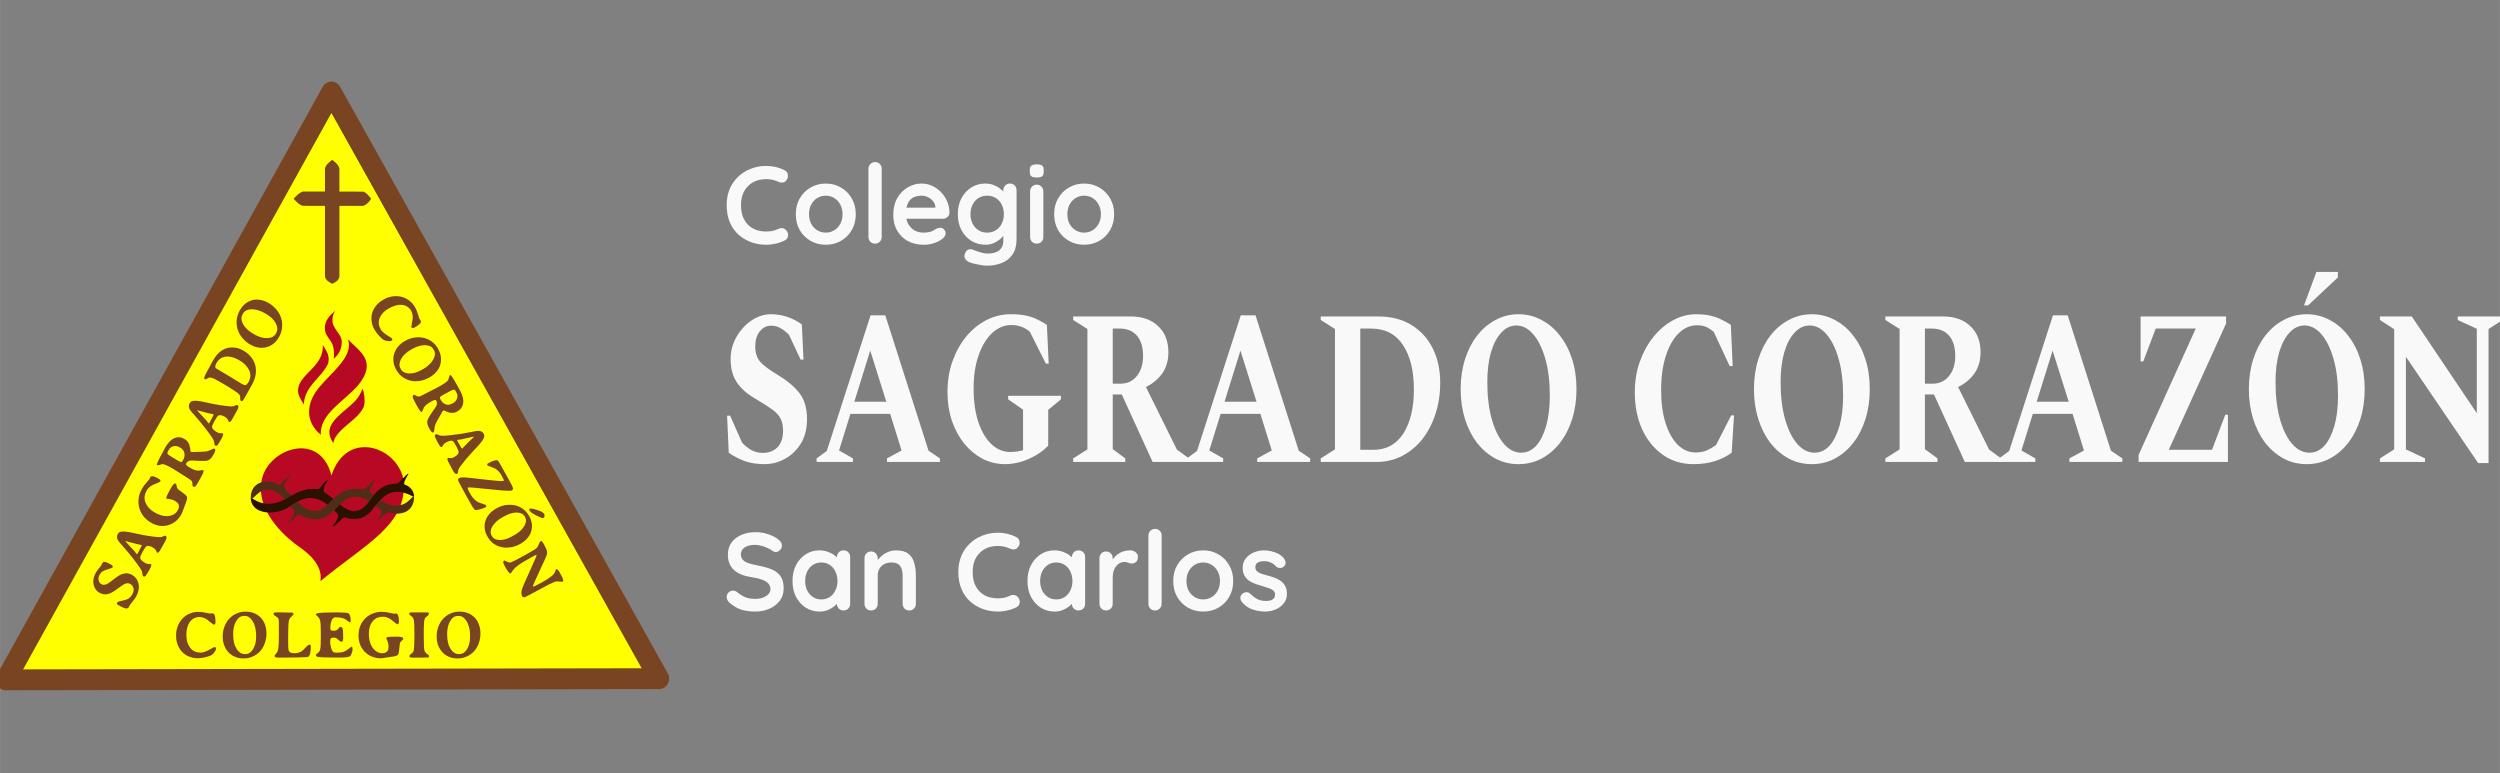
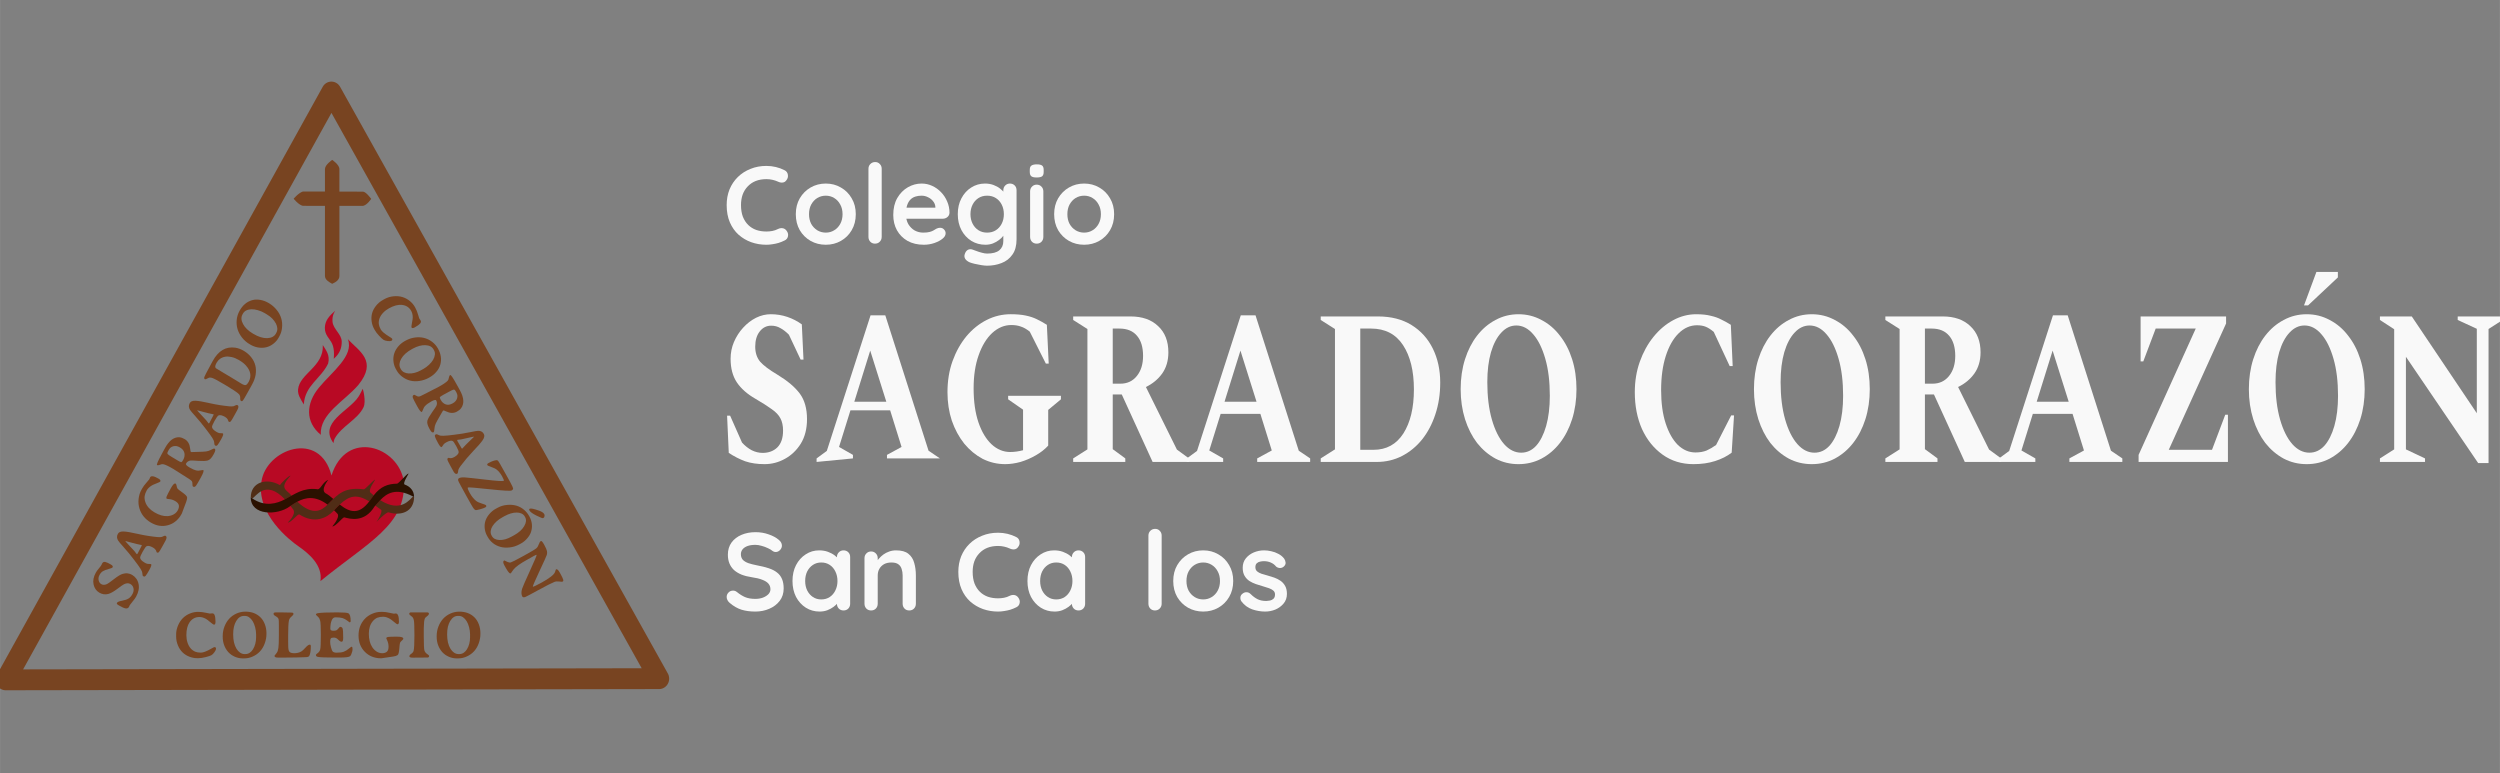
<svg xmlns="http://www.w3.org/2000/svg" xmlns:ns1="http://sodipodi.sourceforge.net/DTD/sodipodi-0.dtd" xmlns:ns2="http://www.inkscape.org/namespaces/inkscape" version="1.1" id="svg2" width="4.557in" height="1.409in" viewBox="0 0 437.485 135.272" ns1:docname="cosacor.logo.sm.svg" xml:space="preserve" ns2:version="1.2.2 (b0a8486541, 2022-12-01)">
  <rect x="0" y="0" width="437.485" height="135.272" fill="#808080" stroke="none" />
  <defs id="defs6">
    <rect x="160.741" y="32.859" width="596.151" height="94.567" id="rect877" />
    <rect x="160.741" y="32.859" width="667.282" height="98.973" id="rect7754" />
    <rect x="160.741" y="32.859" width="667.282" height="98.973" id="rect442" />
    <rect x="160.741" y="32.859" width="596.151" height="94.567" id="rect877-0" />
    <rect x="160.741" y="32.859" width="667.282" height="98.973" id="rect7754-6" />
    <rect x="160.741" y="32.859" width="667.282" height="98.973" id="rect442-2" />
  </defs>
  <ns1:namedview id="namedview4" pagecolor="#ffffff" bordercolor="#000000" borderopacity="0.25" ns2:showpageshadow="2" ns2:pageopacity="0.0" ns2:pagecheckerboard="true" ns2:deskcolor="#d1d1d1" showgrid="false" showguides="true" ns2:zoom="0.75575672" ns2:cx="47.634376" ns2:cy="55.573439" ns2:window-width="1366" ns2:window-height="696" ns2:window-x="0" ns2:window-y="40" ns2:window-maximized="1" ns2:current-layer="layer1" ns2:document-units="in">
    <ns1:guide position="128.678,127.486" orientation="-1,0" id="guide7762" ns2:locked="false" ns2:label="" ns2:color="rgb(0,134,229)" />
    <ns1:guide position="215.076,-61.346" orientation="1,0" id="guide442" ns2:locked="false" />
    <ns1:guide position="280.463,686.035" orientation="0,-1" id="guide433" ns2:locked="false" />
    <ns1:guide position="135.231,80.411" orientation="0,-1" id="guide4841" ns2:locked="false" />
    <ns1:guide position="23.401,121.707" orientation="0,-1" id="guide7471" ns2:locked="false" />
    <ns1:guide position="111.668,16.972" orientation="0,-1" id="guide7473" ns2:locked="false" />
    <ns1:guide position="178.24,93.533" orientation="0,-1" id="guide7475" ns2:locked="false" />
    <ns1:guide position="191.613,62.329" orientation="0,-1" id="guide7477" ns2:locked="false" />
    <ns1:guide position="111.229,106.923" orientation="0,-1" id="guide7479" ns2:locked="false" />
    <ns1:guide position="214.538,48.956" orientation="0,-1" id="guide7481" ns2:locked="false" />
  </ns1:namedview>
  <g ns2:groupmode="layer" id="layer1" ns2:label="logo" transform="translate(3.683,-76.191)">
    <g id="layer3" style="display:none" transform="matrix(0.205,0,0,0.205,-405.375,82.788)">
      <path id="path859-6-2" style="display:inline;fill:none;fill-opacity:1;fill-rule:evenodd;stroke:none;stroke-width:24.477;stroke-linecap:square;stroke-linejoin:round;stroke-miterlimit:4;stroke-dasharray:none;stroke-dashoffset:0;stroke-opacity:1" d="m 2689.249,625.98 -361.841,0.663 -361.841,0.663 180.368,-325.517 180.368,-325.517 181.474,324.855 z" />
      <path id="path3887-3-5" style="display:inline;fill:#f9f9f9;fill-opacity:1;stroke:none;stroke-width:5.502;stroke-linecap:butt;stroke-linejoin:miter;stroke-miterlimit:4;stroke-dasharray:none;stroke-opacity:1" d="m 2439.549,293.747 c -26.095,-0.413 -52.002,15.111 -64.442,53.931 -22.671,-87.903 -124.276,-49.654 -133.288,11.084 -0.125,0.735 -0.108,1.446 -0.213,2.178 10.306,-3.188 23.166,-1.817 35.561,5.206 0.73,-3.092 16.841,-18.114 19.401,-18.042 0.171,0.005 0.286,0.082 0.327,0.229 0.365,0.783 -15.582,14.377 -10.74,23.986 2.836,5.627 8.946,8.339 12.95,13.769 13.982,-7.82 27.965,-14.764 48.167,-12.378 6.926,2.535 9.836,-12.922 21.71,-17.617 0,0 -15.085,18.444 -5.452,25.23 4.332,2.207 9.387,5.996 15.014,10.97 -3.555,3.374 -7.322,7.246 -10.921,10.888 -23.197,-17.418 -41.878,-13.916 -57.516,-5.55 29.526,27.909 46.479,16.814 57.5,5.583 21.323,-21.767 32.699,-33.398 68.993,-29.192 2.525,0.889 19.124,-18.729 21.595,-18.353 0.906,0.138 -14.946,20.168 -8.399,25.132 2.118,1.606 4.055,3.145 5.616,4.732 0.031,0.026 0.068,0.044 0.097,0.065 13.286,-17.248 27.348,-22.04 44.566,-22.316 1.472,-0.024 6.505,-5.259 11.395,-10.282 -8.346,-34.494 -40.147,-58.749 -71.924,-59.252 z m -187.284,80.88 c -4.336,0.217 -7.963,1.712 -11.281,3.553 0.523,7.692 2.051,15.134 4.388,22.266 16.262,3.341 30.514,-1.883 40.98,-7.302 0.017,-0.009 0.031,-0.024 0.049,-0.033 -13.963,-14.59 -25.191,-18.933 -34.136,-18.484 z m 247.239,4.208 c -14.158,0.241 -23.847,7.723 -31.582,15.848 -3.175,3.325 -7.034,7.916 -10.708,11.952 -19.049,31.404 -46.9,23.84 -57.483,20.858 -3.31,-0.933 -16.575,17.752 -23.02,17.224 6.62,-7.718 13.687,-19.418 10.053,-23.789 -1.866,-2.244 -4.5,-4.731 -6.713,-6.827 -0.256,0.278 -0.476,0.499 -0.737,0.786 -13.372,14.118 -36.597,25.299 -65.244,7.089 -3.251,-2.066 -16.195,16.473 -22.25,15.243 0,0 16.332,-14.533 10.675,-24.395 -1.867,-2.658 -3.647,-4.777 -5.436,-7.106 -0.02,0.014 -0.046,0.019 -0.066,0.033 -0.378,0.262 -0.787,0.507 -1.162,0.769 -10.951,8.21 -27.994,12.504 -43.059,11.297 17.553,33.446 49.043,57.569 58.679,64.196 20.064,13.799 47.506,36.614 42.601,66.865 64.661,-52.836 120.177,-84.758 145.059,-128.622 -4.946,-0.075 -10.082,-0.759 -15.243,-2.325 -4.492,-1.363 -25.244,20.785 -23.02,18.19 1.984,-2.315 12.977,-20.809 8.383,-23.462 -3.312,-1.912 -7.016,-5.198 -10.609,-7.548 2.882,-3.224 5.899,-6.822 9.332,-10.429 16.635,10.64 29.177,11.694 38.754,9.25 2.67,-7.332 4.475,-15.105 5.452,-23.331 -4.529,-1.124 -8.829,-1.833 -12.656,-1.768 z m -76.05,9.185 c -11.667,-0.964 -21.494,4.599 -32.467,14.948 -0.016,0.015 -0.032,0.034 -0.049,0.049 19.217,15.443 36.895,19.712 56.043,-5.845 0.013,-0.012 0.024,-0.021 0.033,-0.033 -8.941,-5.614 -16.577,-8.542 -23.56,-9.119 z" />
      <g transform="translate(2140.35,-79.31)" id="g868-8-6" style="display:inline" />
      <path id="path3018-3-7" style="display:inline;fill:#f9f9f9;fill-opacity:1;stroke:none;stroke-width:4.368;stroke-linecap:butt;stroke-linejoin:miter;stroke-miterlimit:4;stroke-dasharray:none;stroke-opacity:1" d="m 2354.763,270.238 c -30.18,-24.87 -28.095,-59.931 -3.646,-89.714 24.45,-29.783 67.383,-60.656 55.258,-92.355 20.971,22.712 57.432,41.181 19.549,87.551 -26.771,31.009 -73.453,54.395 -71.161,94.518 z m 24.198,15.868 c -28.675,-39.415 29.262,-60.675 47.402,-88.078 2.805,-3.883 8.102,-15.254 8.102,-15.254 0.692,-0.437 6.918,24.117 1.685,35.006 -11.499,23.93 -42.16,36.052 -55.059,59.911 -1.376,2.545 -2.131,8.415 -2.131,8.415 z m -56.518,-73.651 c -6.692,-11.109 -11.892,-18.699 -10.922,-28.9 2.835,-29.816 49.375,-43.237 47.062,-84.263 6.179,10.025 14.05,19.026 10.186,35.132 -14.083,29.399 -44.326,41.656 -46.326,78.03 z m 56.952,-86.932 c 0,0 2.449,-17.072 -3.07,-28.88 -4.557,-9.748 -14.017,-16.2 -13.813,-30.129 0.21,-14.27 8.866,-23.036 19.997,-32.946 0,0 -7.004,8.775 -5.315,22.175 1.689,13.4 17.409,23.363 17.445,36.998 0.032,12.051 -3.381,22.508 -15.244,32.783 z" />
      <path id="rect3870-9-6-7" d="m 2293.529,-32.162 c 0,0 -9.964,6.639 -9.98,12.563 v 30.893 l -30.415,0.041 c -5.987,1.867 -12.563,9.835 -12.563,9.835 0,0 6.658,8.459 12.563,9.753 l 30.415,0.083 v 96.329 c 0.042,5.152 5.8,8.473 9.918,10.662 5.107,-2.198 9.912,-5.492 9.918,-10.62 V 31.006 h 32.42 c 5.908,-1.277 11.199,-9.67 11.199,-9.67 0,0 -7,-9.752 -11.117,-9.877 l -32.502,-0.124 v -30.934 c 0,-5.998 -9.856,-12.563 -9.856,-12.563 z" style="display:inline;fill:#f9f9f9;fill-opacity:1;stroke:none;stroke-width:1.984;stroke-miterlimit:4;stroke-dasharray:none" />
    </g>
    <g aria-label="Sagrado Corazón de Jesús" id="text382" style="font-size:40px;fill:#f9f9f9" transform="matrix(0.804,0,0,0.804,-19.157,35.01)">
      <g aria-label="SAGRADO CORAZÓN" transform="scale(0.872,1.147)" id="text453" style="font-size:34.862px;display:inline;fill:#f9f9f9;stroke-width:0.872">
        <path d="m 212.923,132.734 q -2.761,0 -4.853,-0.544 -2.092,-0.586 -4.1,-1.59 l -0.418,-7.07 h 0.753 l 2.97,5.104 q 1.088,0.92 2.426,1.464 1.339,0.502 2.719,0.502 2.259,0 3.681,-1.046 1.422,-1.088 1.422,-3.179 0,-1.422 -0.669,-2.343 -0.628,-0.92 -2.134,-1.715 -1.506,-0.837 -4.142,-2.008 -2.97,-1.297 -4.56,-3.054 -1.59,-1.799 -1.59,-4.518 0,-1.673 0.837,-3.179 0.879,-1.548 2.301,-2.719 1.464,-1.213 3.221,-1.883 1.799,-0.669 3.681,-0.669 2.134,0 4.1,0.502 1.966,0.502 3.64,1.422 l 0.418,6.693 h -0.711 l -2.928,-4.727 q -1.088,-0.837 -2.134,-1.255 -1.004,-0.46 -2.301,-0.46 -1.715,0 -2.845,1.088 -1.13,1.088 -1.13,2.887 0,1.715 1.213,2.845 1.255,1.088 4.309,2.468 3.807,1.757 5.606,3.598 1.799,1.841 1.799,4.853 0,2.719 -1.548,4.644 -1.548,1.883 -3.974,2.887 -2.385,1.004 -5.062,1.004 z" style="-inkscape-font-specification:'Spectral, Bold';fill:#f9f9f9" id="path505" />
-         <path d="m 225.892,132.315 v -0.669 l 2.552,-1.422 10.919,-25.728 h 3.681 l 10.793,25.686 2.845,1.464 v 0.669 h -13.22 v -0.669 l 3.64,-1.506 -2.845,-6.944 h -9.915 l -2.845,6.944 3.472,1.506 v 0.669 z m 9.413,-11.421 h 7.99 l -4.016,-9.706 z" style="-inkscape-font-specification:'Spectral, Bold';fill:#f9f9f9" id="path507" />
+         <path d="m 225.892,132.315 v -0.669 l 2.552,-1.422 10.919,-25.728 h 3.681 l 10.793,25.686 2.845,1.464 h -13.22 v -0.669 l 3.64,-1.506 -2.845,-6.944 h -9.915 l -2.845,6.944 3.472,1.506 v 0.669 z m 9.413,-11.421 h 7.99 l -4.016,-9.706 z" style="-inkscape-font-specification:'Spectral, Bold';fill:#f9f9f9" id="path507" />
        <path d="m 272.997,132.734 q -3.012,0 -5.648,-1.004 -2.594,-1.046 -4.602,-2.887 -1.966,-1.883 -3.096,-4.351 -1.088,-2.51 -1.088,-5.397 0,-3.221 1.255,-5.899 1.297,-2.719 3.472,-4.727 2.217,-2.008 5.062,-3.096 2.845,-1.088 5.982,-1.088 2.217,0 3.765,0.251 1.59,0.251 2.803,0.711 1.255,0.46 2.468,1.046 l 0.46,7.363 h -0.711 l -4.016,-6.066 q -1.171,-0.711 -2.217,-0.962 -1.046,-0.293 -2.385,-0.293 -2.594,0 -4.769,1.506 -2.134,1.506 -3.389,4.225 -1.255,2.677 -1.255,6.275 0,3.765 1.213,6.484 1.213,2.677 3.263,4.142 2.092,1.464 4.644,1.464 1.548,0 3.221,-0.335 v -7.697 l -3.723,-1.966 v -0.669 h 13.178 v 0.669 l -3.179,2.008 v 6.777 q -1.255,1.046 -3.096,1.841 -1.799,0.795 -3.807,1.255 -2.008,0.418 -3.807,0.418 z" style="-inkscape-font-specification:'Spectral, Bold';fill:#f9f9f9" id="path509" />
        <path d="m 289.94,132.315 v -0.669 l 3.556,-1.715 v -22.841 l -3.556,-1.715 v -0.669 h 14.307 q 4.393,0 6.903,1.841 2.552,1.799 2.552,4.978 0,2.343 -1.548,4.016 -1.548,1.632 -4.058,2.552 l 7.739,11.881 3.012,1.673 v 0.669 h -9.078 l -7.697,-12.801 h -2.259 v 10.375 l 3.138,1.757 v 0.669 z m 11.546,-25.31 h -1.673 v 10.459 h 1.924 q 2.552,0 4.1,-1.464 1.548,-1.464 1.548,-3.807 0,-2.468 -1.506,-3.807 -1.506,-1.381 -4.393,-1.381 z" style="-inkscape-font-specification:'Spectral, Bold';fill:#f9f9f9" id="path511" />
        <path d="m 318.303,132.315 v -0.669 l 2.552,-1.422 10.919,-25.728 h 3.681 l 10.793,25.686 2.845,1.464 v 0.669 h -13.22 v -0.669 l 3.64,-1.506 -2.845,-6.944 h -9.915 l -2.845,6.944 3.472,1.506 v 0.669 z m 9.413,-11.421 h 7.99 l -4.016,-9.706 z" style="-inkscape-font-specification:'Spectral, Bold';fill:#f9f9f9" id="path513" />
        <path d="m 351.729,132.315 v -0.669 l 3.556,-1.715 v -22.841 l -3.556,-1.715 v -0.669 h 14.265 q 4.936,0 8.409,1.632 3.472,1.632 5.313,4.476 1.841,2.845 1.841,6.442 0,3.263 -1.213,6.024 -1.171,2.719 -3.305,4.769 -2.134,2.008 -5.02,3.138 -2.887,1.13 -6.317,1.13 z m 12.55,-25.31 h -2.677 v 23.009 h 3.305 q 4.811,0 7.446,-3.096 2.636,-3.138 2.636,-8.367 0,-5.271 -2.719,-8.409 -2.719,-3.138 -7.99,-3.138 z" style="-inkscape-font-specification:'Spectral, Bold';fill:#f9f9f9" id="path515" />
        <path d="m 401.093,132.734 q -3.096,0 -5.731,-1.046 -2.636,-1.088 -4.602,-2.97 -1.924,-1.924 -3.012,-4.518 -1.088,-2.636 -1.088,-5.689 0,-3.096 1.088,-5.689 1.088,-2.594 3.012,-4.476 1.966,-1.924 4.602,-2.97 2.636,-1.088 5.731,-1.088 3.096,0 5.731,1.088 2.677,1.046 4.602,2.97 1.966,1.883 3.054,4.476 1.088,2.594 1.088,5.689 0,3.054 -1.088,5.689 -1.088,2.594 -3.054,4.518 -1.924,1.883 -4.602,2.97 -2.636,1.046 -5.731,1.046 z m 0.669,-2.175 q 2.134,0 3.723,-1.297 1.59,-1.339 2.51,-3.765 0.92,-2.468 0.92,-5.731 0,-4.058 -1.13,-7.028 -1.13,-3.012 -3.012,-4.644 -1.883,-1.673 -4.225,-1.673 -2.092,0 -3.723,1.339 -1.632,1.297 -2.594,3.723 -0.92,2.426 -0.92,5.689 0,4.058 1.13,7.07 1.13,3.012 3.054,4.685 1.924,1.632 4.267,1.632 z" style="-inkscape-font-specification:'Spectral, Bold';fill:#f9f9f9" id="path517" />
        <path d="m 444.768,132.734 q -4.393,0 -7.697,-1.799 -3.305,-1.799 -5.146,-4.853 -1.799,-3.096 -1.799,-6.986 0,-3.138 1.255,-5.815 1.255,-2.677 3.389,-4.685 2.175,-2.05 4.936,-3.179 2.761,-1.13 5.731,-1.13 2.175,0 3.64,0.293 1.506,0.251 2.636,0.711 1.171,0.418 2.385,1.004 l 0.46,7.823 h -0.753 l -3.974,-6.484 q -1.046,-0.669 -1.966,-0.962 -0.92,-0.293 -2.217,-0.293 -2.552,0 -4.602,1.548 -2.008,1.506 -3.179,4.267 -1.171,2.761 -1.171,6.484 0,3.681 1.13,6.317 1.13,2.636 3.054,4.1 1.966,1.422 4.393,1.422 1.59,0 2.803,-0.377 1.213,-0.418 2.343,-1.046 l 3.765,-5.606 h 0.711 l -0.586,7.07 q -1.715,1.004 -4.142,1.59 -2.385,0.586 -5.397,0.586 z" style="-inkscape-font-specification:'Spectral, Bold';fill:#f9f9f9" id="path519" />
        <path d="m 474.302,132.734 q -3.096,0 -5.731,-1.046 -2.636,-1.088 -4.602,-2.97 -1.924,-1.924 -3.012,-4.518 -1.088,-2.636 -1.088,-5.689 0,-3.096 1.088,-5.689 1.088,-2.594 3.012,-4.476 1.966,-1.924 4.602,-2.97 2.636,-1.088 5.731,-1.088 3.096,0 5.731,1.088 2.677,1.046 4.602,2.97 1.966,1.883 3.054,4.476 1.088,2.594 1.088,5.689 0,3.054 -1.088,5.689 -1.088,2.594 -3.054,4.518 -1.924,1.883 -4.602,2.97 -2.636,1.046 -5.731,1.046 z m 0.669,-2.175 q 2.134,0 3.723,-1.297 1.59,-1.339 2.51,-3.765 0.92,-2.468 0.92,-5.731 0,-4.058 -1.13,-7.028 -1.13,-3.012 -3.012,-4.644 -1.883,-1.673 -4.225,-1.673 -2.092,0 -3.723,1.339 -1.632,1.297 -2.594,3.723 -0.92,2.426 -0.92,5.689 0,4.058 1.13,7.07 1.13,3.012 3.054,4.685 1.924,1.632 4.267,1.632 z" style="-inkscape-font-specification:'Spectral, Bold';fill:#f9f9f9" id="path521" />
        <path d="m 492.668,132.315 v -0.669 l 3.556,-1.715 v -22.841 l -3.556,-1.715 v -0.669 h 14.307 q 4.393,0 6.903,1.841 2.552,1.799 2.552,4.978 0,2.343 -1.548,4.016 -1.548,1.632 -4.058,2.552 l 7.739,11.881 3.012,1.673 v 0.669 h -9.078 l -7.697,-12.801 h -2.259 v 10.375 l 3.138,1.757 v 0.669 z m 11.546,-25.31 h -1.673 v 10.459 h 1.924 q 2.552,0 4.1,-1.464 1.548,-1.464 1.548,-3.807 0,-2.468 -1.506,-3.807 -1.506,-1.381 -4.393,-1.381 z" style="-inkscape-font-specification:'Spectral, Bold';fill:#f9f9f9" id="path523" />
        <path d="m 521.031,132.315 v -0.669 l 2.552,-1.422 10.919,-25.728 h 3.681 l 10.793,25.686 2.845,1.464 v 0.669 h -13.22 v -0.669 l 3.64,-1.506 -2.845,-6.944 h -9.915 l -2.845,6.944 3.472,1.506 v 0.669 z m 9.413,-11.421 h 7.99 l -4.016,-9.706 z" style="-inkscape-font-specification:'Spectral, Bold';fill:#f9f9f9" id="path525" />
        <path d="m 555.879,132.315 v -1.339 l 14.265,-23.971 h -9.998 l -3.096,6.233 h -0.669 v -8.534 h 21.335 v 1.339 l -14.307,23.971 h 10.793 l 3.305,-6.652 h 0.669 v 8.953 z" style="-inkscape-font-specification:'Spectral, Bold';fill:#f9f9f9" id="path527" />
        <path d="m 597.838,132.734 q -3.096,0 -5.731,-1.046 -2.636,-1.088 -4.602,-2.97 -1.924,-1.924 -3.012,-4.518 -1.088,-2.636 -1.088,-5.689 0,-3.096 1.088,-5.689 1.088,-2.594 3.012,-4.476 1.966,-1.924 4.602,-2.97 2.636,-1.088 5.731,-1.088 3.096,0 5.731,1.088 2.677,1.046 4.602,2.97 1.966,1.883 3.054,4.476 1.088,2.594 1.088,5.689 0,3.054 -1.088,5.689 -1.088,2.594 -3.054,4.518 -1.924,1.883 -4.602,2.97 -2.636,1.046 -5.731,1.046 z m 0.669,-2.175 q 2.134,0 3.723,-1.297 1.59,-1.339 2.51,-3.765 0.92,-2.468 0.92,-5.731 0,-4.058 -1.13,-7.028 -1.13,-3.012 -3.012,-4.644 -1.883,-1.673 -4.225,-1.673 -2.092,0 -3.723,1.339 -1.632,1.297 -2.594,3.723 -0.92,2.426 -0.92,5.689 0,4.058 1.13,7.07 1.13,3.012 3.054,4.685 1.924,1.632 4.267,1.632 z m -1.339,-27.945 3.096,-6.359 h 5.355 v 1.046 l -7.446,5.313 z" style="-inkscape-font-specification:'Spectral, Bold';fill:#f9f9f9" id="path529" />
        <path d="m 616.12,132.315 v -0.669 l 3.556,-1.715 v -22.8 l -3.556,-1.757 v -0.669 h 7.948 L 640.3,123.07 v -16.022 l -4.769,-1.673 v -0.669 h 11.212 v 0.669 l -3.514,1.715 v 25.435 h -2.594 l -18.03,-20.164 v 17.57 l 4.769,1.715 v 0.669 z" style="-inkscape-font-specification:'Spectral, Bold';fill:#f9f9f9" id="path531" />
      </g>
      <g aria-label="Colegio" id="text395" style="font-size:24px;font-family:Quicksand;-inkscape-font-specification:'Quicksand, @wght=700';font-variation-settings:'wght' 700;fill:#f9f9f9" transform="translate(0,-4)">
        <path d="m 190.004,92.268 q 0.624,0.312 0.72,0.984 0.12,0.672 -0.336,1.224 -0.312,0.432 -0.816,0.48 -0.48,0.048 -0.984,-0.192 -0.576,-0.264 -1.224,-0.408 -0.624,-0.144 -1.32,-0.144 -1.296,0 -2.328,0.408 -1.008,0.408 -1.728,1.176 -0.72,0.744 -1.104,1.776 -0.36,1.032 -0.36,2.28 0,1.464 0.408,2.544 0.432,1.08 1.176,1.8 0.744,0.72 1.752,1.08 1.008,0.336 2.184,0.336 0.648,0 1.296,-0.12 0.648,-0.12 1.248,-0.432 0.504,-0.24 0.984,-0.168 0.504,0.072 0.84,0.504 0.48,0.6 0.336,1.248 -0.12,0.624 -0.72,0.912 -0.624,0.312 -1.296,0.528 -0.648,0.192 -1.32,0.288 -0.672,0.12 -1.368,0.12 -1.728,0 -3.288,-0.552 -1.536,-0.552 -2.76,-1.632 -1.2,-1.08 -1.896,-2.688 -0.696,-1.632 -0.696,-3.768 0,-1.848 0.624,-3.408 0.648,-1.56 1.8,-2.688 1.176,-1.152 2.76,-1.776 1.584,-0.648 3.456,-0.648 1.056,0 2.064,0.24 1.008,0.24 1.896,0.696 z" id="path619" style="fill:#f9f9f9" />
        <path d="m 205.508,101.844 q 0,1.968 -0.888,3.48 -0.864,1.488 -2.352,2.328 -1.464,0.84 -3.288,0.84 -1.824,0 -3.312,-0.84 -1.464,-0.84 -2.352,-2.328 -0.864,-1.512 -0.864,-3.48 0,-1.968 0.864,-3.456 0.888,-1.512 2.352,-2.352 1.488,-0.864 3.312,-0.864 1.824,0 3.288,0.864 1.488,0.84 2.352,2.352 0.888,1.488 0.888,3.456 z m -2.88,0 q 0,-1.224 -0.504,-2.112 -0.48,-0.912 -1.32,-1.416 -0.816,-0.504 -1.824,-0.504 -1.008,0 -1.848,0.504 -0.816,0.504 -1.32,1.416 -0.48,0.888 -0.48,2.112 0,1.2 0.48,2.112 0.504,0.888 1.32,1.392 0.84,0.504 1.848,0.504 1.008,0 1.824,-0.504 0.84,-0.504 1.32,-1.392 0.504,-0.912 0.504,-2.112 z" id="path621" style="fill:#f9f9f9" />
        <path d="m 211.148,106.788 q 0,0.624 -0.432,1.056 -0.408,0.408 -1.032,0.408 -0.6,0 -1.008,-0.408 -0.408,-0.432 -0.408,-1.056 V 91.956 q 0,-0.624 0.408,-1.032 0.432,-0.432 1.056,-0.432 0.624,0 1.008,0.432 0.408,0.408 0.408,1.032 z" id="path623" style="fill:#f9f9f9" />
        <path d="m 220.316,108.492 q -2.04,0 -3.552,-0.84 -1.488,-0.864 -2.304,-2.328 -0.792,-1.464 -0.792,-3.312 0,-2.16 0.864,-3.672 0.888,-1.536 2.304,-2.352 1.416,-0.816 3,-0.816 1.224,0 2.304,0.504 1.104,0.504 1.944,1.392 0.84,0.864 1.32,2.016 0.504,1.152 0.504,2.448 -0.024,0.576 -0.456,0.936 -0.432,0.36 -1.008,0.36 h -9.168 l -0.72,-2.4 h 8.808 l -0.528,0.48 v -0.648 q -0.048,-0.696 -0.504,-1.248 -0.432,-0.552 -1.104,-0.864 -0.648,-0.336 -1.392,-0.336 -0.72,0 -1.344,0.192 -0.624,0.192 -1.08,0.648 -0.456,0.456 -0.72,1.224 -0.264,0.768 -0.264,1.944 0,1.296 0.528,2.208 0.552,0.888 1.392,1.368 0.864,0.456 1.824,0.456 0.888,0 1.416,-0.144 0.528,-0.144 0.84,-0.336 0.336,-0.216 0.6,-0.36 0.432,-0.216 0.816,-0.216 0.528,0 0.864,0.36 0.36,0.36 0.36,0.84 0,0.648 -0.672,1.176 -0.624,0.528 -1.752,0.936 -1.128,0.384 -2.328,0.384 z" id="path625" style="fill:#f9f9f9" />
        <path d="m 233.637,95.172 q 1.008,0 1.848,0.312 0.84,0.312 1.44,0.792 0.624,0.48 0.96,0.984 0.36,0.48 0.36,0.816 l -0.624,0.312 v -1.752 q 0,-0.624 0.408,-1.032 0.408,-0.432 1.032,-0.432 0.624,0 1.032,0.408 0.408,0.408 0.408,1.056 v 10.68 q 0,2.088 -0.912,3.336 -0.888,1.272 -2.352,1.824 -1.464,0.576 -3.144,0.576 -0.48,0 -1.248,-0.12 -0.768,-0.12 -1.464,-0.288 -0.696,-0.168 -1.056,-0.312 -0.72,-0.312 -1.008,-0.792 -0.264,-0.456 -0.096,-0.984 0.216,-0.696 0.696,-0.96 0.48,-0.24 1.008,-0.048 0.24,0.072 0.792,0.288 0.552,0.216 1.2,0.384 0.672,0.192 1.176,0.192 1.8,0 2.664,-0.72 0.864,-0.72 0.864,-1.992 v -2.088 l 0.288,0.216 q 0,0.312 -0.336,0.768 -0.312,0.432 -0.888,0.864 -0.552,0.432 -1.32,0.744 -0.768,0.288 -1.632,0.288 -1.704,0 -3.072,-0.84 -1.368,-0.864 -2.16,-2.352 -0.792,-1.512 -0.792,-3.456 0,-1.968 0.792,-3.456 0.792,-1.512 2.136,-2.352 1.344,-0.864 3,-0.864 z m 0.456,2.64 q -1.08,0 -1.896,0.528 -0.816,0.528 -1.272,1.44 -0.456,0.912 -0.456,2.064 0,1.128 0.456,2.04 0.456,0.912 1.272,1.44 0.816,0.528 1.896,0.528 1.104,0 1.92,-0.528 0.816,-0.528 1.272,-1.44 0.456,-0.912 0.456,-2.04 0,-1.152 -0.456,-2.064 -0.456,-0.912 -1.272,-1.44 -0.816,-0.528 -1.92,-0.528 z" id="path627" style="fill:#f9f9f9" />
        <path d="m 246.333,106.788 q 0,0.624 -0.408,1.056 -0.408,0.408 -1.032,0.408 -0.624,0 -1.032,-0.408 -0.408,-0.432 -0.408,-1.056 v -9.912 q 0,-0.624 0.408,-1.032 0.408,-0.432 1.032,-0.432 0.624,0 1.032,0.432 0.408,0.408 0.408,1.032 z m -1.464,-12.936 q -0.816,0 -1.152,-0.264 -0.336,-0.264 -0.336,-0.936 v -0.456 q 0,-0.696 0.36,-0.936 0.384,-0.264 1.152,-0.264 0.84,0 1.176,0.264 0.336,0.264 0.336,0.936 v 0.456 q 0,0.696 -0.36,0.96 -0.36,0.24 -1.176,0.24 z" id="path629" style="fill:#f9f9f9" />
        <path d="m 261.741,101.844 q 0,1.968 -0.888,3.48 -0.864,1.488 -2.352,2.328 -1.464,0.84 -3.288,0.84 -1.824,0 -3.312,-0.84 -1.464,-0.84 -2.352,-2.328 -0.864,-1.512 -0.864,-3.48 0,-1.968 0.864,-3.456 0.888,-1.512 2.352,-2.352 1.488,-0.864 3.312,-0.864 1.824,0 3.288,0.864 1.488,0.84 2.352,2.352 0.888,1.488 0.888,3.456 z m -2.88,0 q 0,-1.224 -0.504,-2.112 -0.48,-0.912 -1.32,-1.416 -0.816,-0.504 -1.824,-0.504 -1.008,0 -1.848,0.504 -0.816,0.504 -1.32,1.416 -0.48,0.888 -0.48,2.112 0,1.2 0.48,2.112 0.504,0.888 1.32,1.392 0.84,0.504 1.848,0.504 1.008,0 1.824,-0.504 0.84,-0.504 1.32,-1.392 0.504,-0.912 0.504,-2.112 z" id="path631" style="fill:#f9f9f9" />
      </g>
      <g aria-label="San Carlos" id="text449" style="font-size:26.667px;font-family:Quicksand;-inkscape-font-specification:'Quicksand, @wght=700';font-variation-settings:'wght' 700;fill:#f9f9f9">
        <path d="m 183.644,184.332 q -1.68,0 -3.024,-0.408 -1.344,-0.432 -2.568,-1.488 -0.312,-0.264 -0.48,-0.6 -0.168,-0.336 -0.168,-0.672 0,-0.552 0.384,-0.96 0.408,-0.432 1.008,-0.432 0.456,0 0.816,0.288 0.912,0.744 1.8,1.128 0.912,0.384 2.232,0.384 0.888,0 1.632,-0.264 0.744,-0.288 1.2,-0.744 0.456,-0.48 0.456,-1.08 0,-0.72 -0.432,-1.224 -0.432,-0.504 -1.32,-0.84 -0.888,-0.36 -2.256,-0.552 -1.296,-0.192 -2.28,-0.576 -0.984,-0.408 -1.656,-1.008 -0.648,-0.624 -0.984,-1.44 -0.336,-0.84 -0.336,-1.872 0,-1.56 0.792,-2.664 0.816,-1.104 2.184,-1.68 1.368,-0.576 3.024,-0.576 1.56,0 2.88,0.48 1.344,0.456 2.184,1.176 0.696,0.552 0.696,1.272 0,0.528 -0.408,0.96 -0.408,0.432 -0.96,0.432 -0.36,0 -0.648,-0.216 -0.384,-0.336 -1.032,-0.624 -0.648,-0.312 -1.368,-0.504 -0.72,-0.216 -1.344,-0.216 -1.032,0 -1.752,0.264 -0.696,0.264 -1.056,0.72 -0.36,0.456 -0.36,1.056 0,0.72 0.408,1.2 0.432,0.456 1.224,0.744 0.792,0.264 1.896,0.48 1.44,0.264 2.52,0.624 1.104,0.36 1.824,0.936 0.72,0.552 1.08,1.416 0.36,0.84 0.36,2.064 0,1.56 -0.864,2.688 -0.864,1.128 -2.28,1.728 -1.392,0.6 -3.024,0.6 z" id="path648" style="fill:#f9f9f9" />
        <path d="m 202.844,171.012 q 0.624,0 1.032,0.408 0.408,0.408 0.408,1.056 v 10.152 q 0,0.624 -0.408,1.056 -0.408,0.408 -1.032,0.408 -0.624,0 -1.032,-0.408 -0.408,-0.432 -0.408,-1.056 v -1.176 l 0.528,0.216 q 0,0.312 -0.336,0.768 -0.336,0.432 -0.912,0.864 -0.576,0.432 -1.368,0.744 -0.768,0.288 -1.68,0.288 -1.656,0 -3,-0.84 -1.344,-0.864 -2.136,-2.352 -0.768,-1.512 -0.768,-3.456 0,-1.968 0.768,-3.456 0.792,-1.512 2.112,-2.352 1.32,-0.864 2.928,-0.864 1.032,0 1.896,0.312 0.864,0.312 1.488,0.792 0.648,0.48 0.984,0.984 0.36,0.48 0.36,0.816 l -0.864,0.312 v -1.752 q 0,-0.624 0.408,-1.032 0.408,-0.432 1.032,-0.432 z m -4.848,10.68 q 1.056,0 1.848,-0.528 0.792,-0.528 1.224,-1.44 0.456,-0.912 0.456,-2.04 0,-1.152 -0.456,-2.064 -0.432,-0.912 -1.224,-1.44 -0.792,-0.528 -1.848,-0.528 -1.032,0 -1.824,0.528 -0.792,0.528 -1.248,1.44 -0.432,0.912 -0.432,2.064 0,1.128 0.432,2.04 0.456,0.912 1.248,1.44 0.792,0.528 1.824,0.528 z" id="path650" style="fill:#f9f9f9" />
        <path d="m 214.268,171.012 q 1.776,0 2.688,0.744 0.936,0.744 1.272,1.992 0.36,1.224 0.36,2.736 v 6.144 q 0,0.624 -0.408,1.056 -0.408,0.408 -1.032,0.408 -0.624,0 -1.032,-0.408 -0.408,-0.432 -0.408,-1.056 v -6.144 q 0,-0.792 -0.216,-1.416 -0.192,-0.648 -0.72,-1.032 -0.528,-0.384 -1.512,-0.384 -0.96,0 -1.632,0.384 -0.648,0.384 -1.008,1.032 -0.336,0.624 -0.336,1.416 v 6.144 q 0,0.624 -0.408,1.056 -0.408,0.408 -1.032,0.408 -0.624,0 -1.032,-0.408 -0.408,-0.432 -0.408,-1.056 v -9.912 q 0,-0.624 0.408,-1.032 0.408,-0.432 1.032,-0.432 0.624,0 1.032,0.432 0.408,0.408 0.408,1.032 v 1.032 l -0.36,-0.072 q 0.216,-0.408 0.624,-0.864 0.408,-0.48 0.96,-0.888 0.552,-0.408 1.248,-0.648 0.696,-0.264 1.512,-0.264 z" id="path652" style="fill:#f9f9f9" />
        <path d="m 240.428,168.108 q 0.624,0.312 0.72,0.984 0.12,0.672 -0.336,1.224 -0.312,0.432 -0.816,0.48 -0.48,0.048 -0.984,-0.192 -0.576,-0.264 -1.224,-0.408 -0.624,-0.144 -1.32,-0.144 -1.296,0 -2.328,0.408 -1.008,0.408 -1.728,1.176 -0.72,0.744 -1.104,1.776 -0.36,1.032 -0.36,2.28 0,1.464 0.408,2.544 0.432,1.08 1.176,1.8 0.744,0.72 1.752,1.08 1.008,0.336 2.184,0.336 0.648,0 1.296,-0.12 0.648,-0.12 1.248,-0.432 0.504,-0.24 0.984,-0.168 0.504,0.072 0.84,0.504 0.48,0.6 0.336,1.248 -0.12,0.624 -0.72,0.912 -0.624,0.312 -1.296,0.528 -0.648,0.192 -1.32,0.288 -0.672,0.12 -1.368,0.12 -1.728,0 -3.288,-0.552 -1.536,-0.552 -2.76,-1.632 -1.2,-1.08 -1.896,-2.688 -0.696,-1.632 -0.696,-3.768 0,-1.848 0.624,-3.408 0.648,-1.56 1.8,-2.688 1.176,-1.152 2.76,-1.776 1.584,-0.648 3.456,-0.648 1.056,0 2.064,0.24 1.008,0.24 1.896,0.696 z" id="path654" style="fill:#f9f9f9" />
        <path d="m 253.988,171.012 q 0.624,0 1.032,0.408 0.408,0.408 0.408,1.056 v 10.152 q 0,0.624 -0.408,1.056 -0.408,0.408 -1.032,0.408 -0.624,0 -1.032,-0.408 -0.408,-0.432 -0.408,-1.056 v -1.176 l 0.528,0.216 q 0,0.312 -0.336,0.768 -0.336,0.432 -0.912,0.864 -0.576,0.432 -1.368,0.744 -0.768,0.288 -1.68,0.288 -1.656,0 -3,-0.84 -1.344,-0.864 -2.136,-2.352 -0.768,-1.512 -0.768,-3.456 0,-1.968 0.768,-3.456 0.792,-1.512 2.112,-2.352 1.32,-0.864 2.928,-0.864 1.032,0 1.896,0.312 0.864,0.312 1.488,0.792 0.648,0.48 0.984,0.984 0.36,0.48 0.36,0.816 l -0.864,0.312 v -1.752 q 0,-0.624 0.408,-1.032 0.408,-0.432 1.032,-0.432 z m -4.848,10.68 q 1.056,0 1.848,-0.528 0.792,-0.528 1.224,-1.44 0.456,-0.912 0.456,-2.04 0,-1.152 -0.456,-2.064 -0.432,-0.912 -1.224,-1.44 -0.792,-0.528 -1.848,-0.528 -1.032,0 -1.824,0.528 -0.792,0.528 -1.248,1.44 -0.432,0.912 -0.432,2.064 0,1.128 0.432,2.04 0.456,0.912 1.248,1.44 0.792,0.528 1.824,0.528 z" id="path656" style="fill:#f9f9f9" />
-         <path d="m 259.989,184.092 q -0.624,0 -1.032,-0.408 -0.408,-0.432 -0.408,-1.056 v -9.912 q 0,-0.624 0.408,-1.032 0.408,-0.432 1.032,-0.432 0.624,0 1.032,0.432 0.408,0.408 0.408,1.032 v 2.256 l -0.168,-1.608 q 0.264,-0.576 0.672,-1.008 0.432,-0.456 0.96,-0.744 0.528,-0.312 1.128,-0.456 0.6,-0.144 1.2,-0.144 0.72,0 1.2,0.408 0.504,0.408 0.504,0.96 0,0.792 -0.408,1.152 -0.408,0.336 -0.888,0.336 -0.456,0 -0.84,-0.168 -0.36,-0.168 -0.84,-0.168 -0.432,0 -0.888,0.216 -0.432,0.192 -0.816,0.624 -0.36,0.432 -0.6,1.08 -0.216,0.624 -0.216,1.488 v 5.688 q 0,0.624 -0.408,1.056 -0.408,0.408 -1.032,0.408 z" id="path658" style="fill:#f9f9f9" />
        <path d="m 272.085,182.628 q 0,0.624 -0.432,1.056 -0.408,0.408 -1.032,0.408 -0.6,0 -1.008,-0.408 -0.408,-0.432 -0.408,-1.056 v -14.832 q 0,-0.624 0.408,-1.032 0.432,-0.432 1.056,-0.432 0.624,0 1.008,0.432 0.408,0.408 0.408,1.032 z" id="path660" style="fill:#f9f9f9" />
        <path d="m 287.661,177.684 q 0,1.968 -0.888,3.48 -0.864,1.488 -2.352,2.328 -1.464,0.84 -3.288,0.84 -1.824,0 -3.312,-0.84 -1.464,-0.84 -2.352,-2.328 -0.864,-1.512 -0.864,-3.48 0,-1.968 0.864,-3.456 0.888,-1.512 2.352,-2.352 1.488,-0.864 3.312,-0.864 1.824,0 3.288,0.864 1.488,0.84 2.352,2.352 0.888,1.488 0.888,3.456 z m -2.88,0 q 0,-1.224 -0.504,-2.112 -0.48,-0.912 -1.32,-1.416 -0.816,-0.504 -1.824,-0.504 -1.008,0 -1.848,0.504 -0.816,0.504 -1.32,1.416 -0.48,0.888 -0.48,2.112 0,1.2 0.48,2.112 0.504,0.888 1.32,1.392 0.84,0.504 1.848,0.504 1.008,0 1.824,-0.504 0.84,-0.504 1.32,-1.392 0.504,-0.912 0.504,-2.112 z" id="path662" style="fill:#f9f9f9" />
        <path d="m 289.437,182.1 q -0.24,-0.336 -0.216,-0.864 0.024,-0.528 0.624,-0.912 0.384,-0.24 0.816,-0.192 0.432,0.024 0.84,0.432 0.696,0.696 1.464,1.08 0.768,0.384 1.92,0.384 0.36,-0.024 0.792,-0.096 0.432,-0.096 0.744,-0.384 0.336,-0.312 0.336,-0.936 0,-0.528 -0.36,-0.84 -0.36,-0.312 -0.96,-0.528 -0.576,-0.216 -1.296,-0.408 -0.744,-0.216 -1.536,-0.48 -0.768,-0.264 -1.416,-0.672 -0.648,-0.432 -1.056,-1.128 -0.408,-0.696 -0.408,-1.752 0,-1.2 0.672,-2.04 0.672,-0.84 1.728,-1.296 1.08,-0.456 2.256,-0.456 0.744,0 1.56,0.192 0.816,0.168 1.56,0.576 0.744,0.384 1.248,1.032 0.264,0.36 0.312,0.864 0.048,0.504 -0.456,0.912 -0.36,0.288 -0.84,0.264 -0.48,-0.048 -0.792,-0.336 -0.408,-0.528 -1.104,-0.84 -0.672,-0.312 -1.56,-0.312 -0.36,0 -0.792,0.096 -0.408,0.072 -0.72,0.36 -0.312,0.264 -0.312,0.864 0,0.552 0.36,0.888 0.36,0.312 0.96,0.528 0.624,0.192 1.32,0.384 0.72,0.192 1.464,0.456 0.744,0.264 1.368,0.696 0.624,0.432 1.008,1.128 0.384,0.672 0.384,1.728 0,1.224 -0.72,2.088 -0.72,0.864 -1.8,1.32 -1.08,0.432 -2.208,0.432 -1.416,0 -2.832,-0.48 -1.416,-0.504 -2.352,-1.752 z" id="path664" style="fill:#f9f9f9" />
      </g>
    </g>
    <g id="layer3-7" style="display:inline" transform="matrix(0.158,0,0,0.158,-345.197,100.685)">
-       <path transform="matrix(1.585,0,0,1.644,2404.326,-170.298)" id="path859-6-2-9" style="display:inline;fill:#ffff00;fill-opacity:1;fill-rule:evenodd;stroke:none;stroke-width:15.163;stroke-linecap:square;stroke-linejoin:round;stroke-miterlimit:4;stroke-dasharray:none;stroke-dashoffset:0;stroke-opacity:1" d="M 302.857,472.362 74.518,472.765 -153.82,473.168 -40,275.219 73.82,77.271 188.339,274.816 Z" />
      <path id="path855-9-6" d="m 2529.016,-64.613 a 11.132,11.552 0 0 0 -10.152,5.781 L 2338.494,266.687 2158.127,592.202 a 11.132,11.552 0 0 0 9.669,17.308 l 361.843,-0.662 361.84,-0.662 a 11.132,11.552 0 0 0 9.61,-17.344 L 2719.616,265.987 2538.14,-58.867 a 11.132,11.552 0 0 0 -9.124,-5.746 z m -0.464,34.639 171.803,307.548 171.806,307.545 -342.564,0.629 -342.564,0.626 170.76,-308.174 z" style="color:#000000;font-style:normal;font-variant:normal;font-weight:normal;font-stretch:normal;font-size:medium;line-height:normal;font-family:sans-serif;font-variant-ligatures:normal;font-variant-position:normal;font-variant-caps:normal;font-variant-numeric:normal;font-variant-alternates:normal;font-feature-settings:normal;text-indent:0;text-align:start;text-decoration:none;text-decoration-line:none;text-decoration-style:solid;text-decoration-color:#000000;letter-spacing:normal;word-spacing:normal;text-transform:none;writing-mode:lr-tb;direction:ltr;text-orientation:mixed;dominant-baseline:auto;baseline-shift:baseline;text-anchor:start;white-space:normal;shape-padding:0;clip-rule:nonzero;display:inline;overflow:visible;visibility:visible;isolation:auto;mix-blend-mode:normal;color-interpolation:sRGB;color-interpolation-filters:linearRGB;solid-color:#000000;solid-opacity:1;vector-effect:none;fill:#784421;fill-opacity:1;fill-rule:evenodd;stroke:none;stroke-width:1;stroke-linecap:square;stroke-linejoin:round;stroke-miterlimit:4;stroke-dasharray:none;stroke-dashoffset:0;stroke-opacity:1;color-rendering:auto;image-rendering:auto;shape-rendering:auto;text-rendering:auto;enable-background:accumulate" />
      <path id="path3887-3-5-2" d="m 2528.573,371.607 c -13.185,-51.122 -72.278,-28.883 -77.519,6.441 -6.219,36.395 31.96,65.811 40.499,71.684 11.668,8.025 27.631,21.291 24.779,38.884 52.871,-43.202 95.422,-62.285 92.377,-110.568 -6.139,-38.871 -63.599,-58.044 -80.136,-6.441 z" style="display:inline;fill:#b80924;fill-opacity:1;stroke:none;stroke-width:3.2;stroke-linecap:butt;stroke-linejoin:miter;stroke-miterlimit:4;stroke-dasharray:none;stroke-opacity:1" />
      <g transform="translate(2140.35,-79.31)" id="g868-8-6-0" style="display:inline">
        <path style="display:inline;fill:#502d16;stroke:none;stroke-width:0.436px;stroke-linecap:butt;stroke-linejoin:miter;stroke-opacity:1" d="m 342.551,451.158 c -1.489,-0.041 -10.86,8.692 -11.285,10.49 -15.462,-8.761 -32.463,-2.939 -32.414,13.512 0.576,0.436 1.141,0.768 1.713,1.158 4.075,-1.795 14.408,-21.654 36.1,1.041 0.048,-0.025 0.107,-0.048 0.154,-0.072 2.981,-1.552 5.431,-3.09 7.236,-3.998 -2.328,-3.185 -5.902,-4.761 -7.559,-8.047 -2.816,-5.588 6.456,-13.498 6.244,-13.953 -0.024,-0.085 -0.09,-0.128 -0.189,-0.131 z m 93.996,4.4 c -1.437,-0.218 -11.096,11.189 -12.564,10.672 -21.107,-2.446 -27.72,4.321 -40.121,16.98 -6.411,6.533 -16.273,12.986 -33.451,-3.258 -2.68,1.448 -5.248,3.086 -7.582,4.7 1.043,1.358 2.082,2.594 3.17,4.143 3.29,5.735 -6.211,14.191 -6.211,14.191 3.521,0.715 11.045,-10.067 12.936,-8.865 16.66,10.59 30.168,4.088 37.945,-4.123 0.158,-0.174 0.296,-0.305 0.453,-0.477 2.224,-2.436 4.311,-4.55 6.336,-6.459 10.21,-9.63 18.715,-12.119 32.625,-3.369 0.836,-1.116 1.662,-2.022 2.508,-3.342 0.807,-1.229 1.622,-2.293 2.438,-3.354 -0.035,-0.029 -0.065,-0.047 -0.1,-0.076 -0.907,-0.923 -2.038,-1.816 -3.27,-2.75 -3.808,-2.887 5.416,-14.535 4.889,-14.615 z m 42.027,18.602 c -3.078,2.563 -13.256,18.864 -36.357,4.088 -1.997,2.098 -3.75,4.189 -5.426,6.064 2.09,1.367 4.242,3.281 6.168,4.393 2.672,1.543 -3.721,12.294 -4.875,13.641 -1.294,1.509 10.778,-11.371 13.391,-10.578 13.96,4.236 28.088,-0.645 28.271,-17.078 -0.422,-0.236 -0.758,-0.31 -1.172,-0.529 z" id="path1267-0-9" />
        <path style="display:inline;fill:#2b1100;stroke:none;stroke-width:0.436px;stroke-linecap:butt;stroke-linejoin:miter;stroke-opacity:1" d="m 473.34,448.83 c -1.725,0.157 -10.819,11.132 -12.436,11.158 -10.023,0.16 -18.208,2.956 -25.941,13.01 -1.697,2.319 -3.353,4.587 -4.943,6.697 -11.138,14.866 -21.417,12.389 -32.596,3.404 -2.211,2.089 -4.535,4.466 -6.327,6.446 1.287,1.219 2.816,2.657 3.901,3.962 2.114,2.542 -1.99,9.353 -5.84,13.842 3.748,0.307 11.463,-10.558 13.389,-10.016 6.155,1.734 22.348,6.127 33.426,-12.137 2.136,-2.347 4.382,-5.012 6.229,-6.945 7.198,-7.561 17.307,-14.174 36.311,-4.092 0.414,0.22 0.751,0.293 1.174,0.529 0.077,-6.927 -4.587,-11.603 -9.986,-13.566 -3.649,-0.589 4.011,-11.913 3.883,-12.174 -0.045,-0.092 -0.127,-0.13 -0.242,-0.119 z m -88.68,6.973 c -6.906,2.731 -8.597,11.726 -12.625,10.252 -15.28,-1.805 -24.422,5.567 -35.434,11.303 -8.607,4.456 -21.56,8.884 -36.098,-1.039 -0.572,-0.391 -1.138,-0.722 -1.715,-1.158 0.061,20.537 29.795,20.127 43.334,9.977 0.218,-0.152 0.456,-0.3 0.676,-0.453 2.398,-1.663 4.935,-3.283 7.602,-4.711 9.099,-4.872 19.967,-6.917 33.467,3.219 2.093,-2.118 4.284,-4.368 6.351,-6.331 -3.272,-2.892 -6.205,-5.101 -8.725,-6.385 -5.602,-3.946 3.166,-14.674 3.166,-14.674 z" id="path1248-5-8" />
      </g>
      <path id="path3018-3-7-2" style="display:inline;fill:#b80924;fill-opacity:1;stroke:none;stroke-width:2.54;stroke-linecap:butt;stroke-linejoin:miter;stroke-miterlimit:4;stroke-dasharray:none;stroke-opacity:1" d="m 2516.741,326.566 c -17.552,-14.463 -16.34,-34.854 -2.12,-52.175 14.219,-17.321 39.188,-35.276 32.136,-53.711 12.196,13.209 33.401,23.95 11.369,50.917 -15.569,18.034 -42.718,31.635 -41.385,54.969 z m 14.073,9.228 c -16.677,-22.922 17.018,-35.287 27.568,-51.224 1.631,-2.258 4.712,-8.871 4.712,-8.871 0.402,-0.254 4.023,14.026 0.98,20.359 -6.687,13.917 -24.519,20.967 -32.02,34.843 -0.8,1.48 -1.239,4.894 -1.239,4.894 z m -32.869,-42.833 c -3.892,-6.461 -6.916,-10.874 -6.352,-16.807 1.649,-17.34 28.715,-25.146 27.37,-49.005 3.593,5.83 8.171,11.065 5.924,20.432 -8.191,17.097 -25.779,24.226 -26.942,45.38 z m 33.121,-50.557 c 0,0 1.424,-9.929 -1.786,-16.796 -2.65,-5.669 -8.152,-9.421 -8.033,-17.522 0.122,-8.299 5.156,-13.397 11.63,-19.161 0,0 -4.073,5.103 -3.091,12.896 0.982,7.793 10.124,13.587 10.146,21.517 0.019,7.009 -1.966,13.09 -8.865,19.065 z" />
      <g aria-label="CORAZÓN" transform="rotate(61.289)" id="text36-2-4-4-9" style="font-size:74.667px;line-height:1.25;font-family:Pothana2000;-inkscape-font-specification:Pothana2000;letter-spacing:0px;word-spacing:0px;display:inline;fill:#784421">
        <path d="m 1422.131,-2158.594 h -1.349 q -4.448,0 -8.859,-1.75 -8.677,-3.427 -12.396,-12.287 -2.042,-4.885 -2.042,-9.807 v -2.625 q 0,-4.74 2.042,-9.625 4.083,-9.771 13.453,-13.49 4.302,-1.714 8.713,-1.714 4.448,0 8.495,0.948 4.083,0.911 4.521,0.911 l 2.734,-0.219 q 1.896,0 2.625,1.859 1.021,2.625 1.021,7.51 0,3.172 -1.641,3.172 -0.766,0 -4.302,-2.917 -3.537,-2.953 -4.812,-3.609 -3.719,-1.969 -7,-1.969 -6.854,0 -10.901,5.76 -3.609,5.104 -3.609,14.365 0,4.375 1.24,8.167 2.516,7.693 8.859,10.245 2.297,0.911 6.088,0.911 3.828,0 11.922,-4.703 2.406,-1.422 3.062,-1.422 1.677,0 1.677,1.932 0,1.167 -1.75,3.682 -1.75,2.479 -3.5,3.427 -1.75,0.911 -6.307,2.078 -4.521,1.167 -7.984,1.167 z" style="font-weight:bold;font-family:'Averia Serif';-inkscape-font-specification:'Averia Serif Bold'" id="path458" />
        <path d="m 1473.21,-2163.152 h 1.057 q 2.588,0 4.74,-1.458 2.188,-1.495 3.609,-3.865 3.427,-5.615 3.427,-13.38 v -3.245 q 0,-3.719 -1.094,-7.875 -2.005,-7.729 -6.745,-11.011 -2.078,-1.422 -4.63,-1.422 h -1.021 q -5.104,0 -8.495,5.614 -3.391,5.578 -3.391,14.365 v 0.656 q 0,9.844 3.755,15.859 1.714,2.734 4.01,4.266 2.333,1.495 4.776,1.495 z m 0,4.776 h -2.479 q -4.156,-0.036 -8.458,-1.932 -8.276,-3.682 -11.667,-12.87 -1.531,-4.193 -1.531,-9.042 v -0.875 q 0,-5.615 1.969,-10.646 3.901,-10.026 13.088,-14.219 4.74,-2.188 10.099,-2.188 10.354,0 16.771,6.417 3.135,3.135 4.812,7.766 1.714,4.594 1.714,9.661 v 0.875 q 0,5.141 -1.859,10.354 -3.792,10.609 -13.854,14.875 -4.302,1.823 -8.604,1.823 z" style="font-weight:bold;font-family:'Averia Serif';-inkscape-font-specification:'Averia Serif Bold'" id="path460" />
        <path d="m 1524.215,-2204.641 q -1.75,0 -2.078,1.422 -0.328,1.422 -0.328,5.432 v 5.177 l -0.036,0.911 q 0,4.484 0.365,5.323 0.401,0.839 3.062,0.839 4.448,0 7.146,-2.443 2.698,-2.479 2.698,-6.891 v -0.693 q 0,-3.901 -2.37,-6.526 -2.37,-2.625 -6.052,-2.625 h -1.531 q -0.583,0.073 -0.875,0.073 z m -12.651,14.365 q 0,-8.787 -1.167,-12.214 -0.474,-1.422 -2.333,-2.807 -1.823,-1.422 -1.823,-2.661 0,-1.276 12.761,-1.276 l 2.443,-0.036 h 4.885 q 14.073,0 17.938,8.385 1.094,2.37 1.094,5.943 0,6.052 -5.87,10.208 -2.479,1.75 -2.479,2.443 0,0.474 0.656,1.458 0.693,0.984 3.609,5.906 2.953,4.922 4.557,7.037 1.641,2.078 3.427,3.281 3.719,2.479 3.719,3.099 0,1.349 -1.24,1.823 -1.24,0.474 -3.573,0.474 h -1.312 q -6.125,0 -8.495,-2.37 -2.37,-2.37 -5.542,-8.859 -3.135,-6.526 -3.901,-7.583 -2.078,-2.807 -5.432,-2.807 -1.641,0 -1.641,5.177 0,5.177 1.13,8.75 0.474,1.495 2.224,3.573 1.786,2.078 1.786,2.552 0,1.531 -8.203,1.531 -8.167,0 -10.135,-0.292 -2.479,-0.365 -2.479,-2.406 0,-0.875 1.823,-1.823 1.823,-0.948 2.443,-2.151 0.656,-1.24 0.656,-6.672 l 0.037,-1.24 0.073,-1.203 q 0.036,-0.802 0.036,-2.516 l 0.073,-2.516 q 0.255,-8.823 0.255,-10.208 z" style="font-weight:bold;font-family:'Averia Serif';-inkscape-font-specification:'Averia Serif Bold'" id="path462" />
        <path d="m 1574.345,-2179.849 h 0.219 l 0.219,-0.037 3.865,-0.073 q 5.505,0 5.505,-0.365 0,-0.401 -0.693,-2.115 -0.656,-1.75 -1.13,-3.463 -0.474,-1.714 -1.604,-5.651 -1.13,-3.938 -1.458,-5.323 -0.292,-1.422 -0.474,-1.422 -0.182,0 -2.115,6.745 -1.896,6.745 -2.042,7.073 -1.568,3.646 -1.568,3.974 v 0.182 q 0,0.474 1.276,0.474 z m 11.557,4.849 q -1.203,-0.984 -7.146,-0.984 -5.943,0 -7.109,0.729 -2.115,1.349 -2.115,6.927 0,2.297 0.474,3.463 0.51,1.167 1.057,2.115 0.547,0.948 0.547,1.422 0,1.385 -5.797,1.385 -5.797,0 -7.693,-0.401 -1.859,-0.401 -1.859,-1.641 v -0.729 q 0,-0.656 1.422,-1.604 1.422,-0.948 2.37,-2.115 2.443,-2.953 9.552,-22.203 1.714,-4.703 3.172,-9.588 1.458,-4.958 2.479,-7.073 1.896,-3.974 6.125,-3.974 h 0.073 q 3.062,0 5.323,4.411 2.26,4.412 5.542,14.912 3.318,10.463 7.802,20.307 1.349,2.99 2.625,4.302 0.292,0.365 1.677,1.24 1.385,0.875 1.385,1.969 0,2.26 -4.594,2.297 h -6.562 q -6.38,0 -7.438,-0.292 -1.531,-0.401 -1.531,-1.786 0,-0.328 0.693,-1.13 0.693,-0.839 0.766,-0.948 0.911,-1.422 0.911,-3.901 0,-5.359 -2.151,-7.109 z" style="font-weight:bold;font-family:'Averia Serif';-inkscape-font-specification:'Averia Serif Bold'" id="path464" />
        <path d="m 1637.965,-2185.209 q -13.052,18.74 -13.052,19.87 0,1.13 6.344,1.13 6.38,0 11.083,-1.969 2.443,-1.021 5.578,-4.156 3.135,-3.135 4.12,-3.135 1.458,0 1.458,1.932 0,1.896 -0.984,6.052 -0.984,4.156 -1.714,4.849 -1.203,1.167 -7.037,1.167 l -1.385,0.036 q -1.385,0.036 -2.844,0.036 l -7.474,0.073 h -11.995 q -6.125,0 -6.963,-0.219 -1.969,-0.51 -1.969,-2.115 0,-2.37 2.479,-6.234 2.479,-3.865 13.161,-18.885 10.719,-15.057 10.719,-16.917 0,-0.766 -5.469,-0.766 -5.432,0 -9.698,1.896 -1.75,0.766 -4.849,3.609 -3.099,2.844 -3.938,2.844 -1.422,0 -1.422,-2.115 0,-5.578 1.24,-8.859 0.438,-1.167 1.312,-1.641 0.911,-0.474 16.734,-0.474 l 5.906,-0.037 h 5.724 q 5.396,0 6.708,0.474 1.312,0.438 1.312,2.625 0,2.151 -13.088,20.927 z" style="font-weight:bold;font-family:'Averia Serif';-inkscape-font-specification:'Averia Serif Bold'" id="path466" />
        <path d="m 1683.793,-2162.787 h 0.984 q 4.74,0 7.912,-5.214 3.172,-5.25 3.172,-13.453 v -3.245 q 0,-8.859 -3.391,-14.62 -3.391,-5.76 -8.13,-5.797 h -1.021 q -2.406,0 -4.557,1.531 -2.115,1.531 -3.573,4.229 -2.99,5.505 -2.99,13.49 v 2.662 q 0,8.422 3.318,14.547 1.422,2.625 3.682,4.266 2.297,1.604 4.594,1.604 z m 23.734,-24.208 v 1.714 q 0,5.943 -2.151,11.193 -2.115,5.25 -5.396,8.677 -6.963,7.182 -16.953,7.182 h -1.641 q -4.083,-0.037 -8.167,-1.786 -7.875,-3.427 -11.12,-11.995 -1.714,-4.557 -1.714,-8.859 v -2.625 q 0,-5.323 2.188,-10.427 4.484,-10.5 13.891,-14.073 4.266,-1.641 9.224,-1.641 9.734,0 16.078,6.781 2.443,2.625 4.083,6.964 1.677,4.302 1.677,8.896 z m -12.906,-35.948 v 0.948 q 0,0.875 -5.906,4.995 -5.906,4.12 -8.713,4.12 l -0.182,-0.037 q -1.385,0 -1.385,-0.948 l 0.036,-0.182 v -0.182 q 0,-1.859 6.891,-7.984 3.5,-3.099 6.052,-3.099 1.167,0 2.188,0.911 1.021,0.875 1.021,1.458 z" style="font-weight:bold;font-family:'Averia Serif';-inkscape-font-specification:'Averia Serif Bold'" id="path468" />
        <path d="m 1726.559,-2185.428 q 0,14.292 2.333,19.615 0.656,1.495 1.385,2.844 0.766,1.312 0.766,1.823 l -0.328,0.693 q -1.24,1.167 -10.245,1.167 -3.245,0 -4.338,-0.656 -1.094,-0.656 -1.094,-1.859 0,-0.109 3.172,-2.333 1.859,-1.312 2.297,-3.026 0.438,-1.75 0.438,-15.932 0,-14.182 -0.62,-16.516 -0.62,-2.333 -2.625,-4.448 -1.969,-2.151 -1.969,-3.682 0,-1.24 5.505,-1.24 5.505,0 7.547,0.693 2.042,0.656 3.537,2.151 1.495,1.495 12.068,16.005 10.609,14.474 11.338,14.474 0.766,0 0.766,-10.318 0,-15.386 -3.099,-18.958 l -0.802,-0.839 q -1.276,-1.24 -1.276,-1.568 0,-1.969 5.432,-1.969 h 1.75 q 4.338,0 6.271,0.365 1.969,0.365 1.969,1.641 0,0.766 -1.896,3.281 -1.859,2.479 -2.188,4.885 -0.62,4.74 -0.62,19.87 0,15.094 -0.219,16.406 -0.438,2.698 -2.005,2.698 -3.828,0 -7.729,-3.974 -1.786,-1.786 -13.089,-16.917 -11.302,-15.167 -12.068,-15.167 -0.438,0 -0.438,3.792 l 0.073,3.464 z" style="font-weight:bold;font-family:'Averia Serif';-inkscape-font-specification:'Averia Serif Bold'" id="path470" />
      </g>
      <g aria-label="SAGRADO" transform="matrix(0.487,-0.886,0.85,0.507,0,0)" id="text36-2-0-0-2" style="font-size:76.178px;line-height:1.25;font-family:Pothana2000;-inkscape-font-specification:Pothana2000;letter-spacing:0px;word-spacing:0px;display:inline;fill:#784421;stroke-width:1.02">
        <path d="m 724.418,2283.052 v -1.265 q 0,-2.306 1.302,-2.306 1.711,0 4.91,3.869 3.236,3.831 5.803,5.207 2.604,1.376 6.249,1.376 3.645,0 5.989,-2.046 2.343,-2.083 2.343,-5.468 0,-3.422 -3.794,-6.063 -1.637,-1.153 -8.332,-4.166 -6.658,-3.013 -9.597,-5.989 -3.868,-3.943 -3.868,-9.708 0.037,-5.766 4.501,-9.894 4.464,-4.166 12.386,-4.166 2.269,0 5.617,0.707 3.348,0.67 4.761,0.67 l 1.042,-0.074 1.004,-0.037 q 2.195,0 2.939,2.269 0.744,2.269 0.744,7.03 0,3.05 -1.637,3.05 -0.93,0 -3.906,-3.05 -2.976,-3.05 -5.133,-4.352 -2.157,-1.339 -5.542,-1.339 -3.385,0 -5.542,2.046 -2.12,2.046 -2.12,4.501 0,3.385 3.459,5.803 1.413,1.004 8.444,4.092 7.067,3.087 9.634,5.542 2.567,2.455 3.496,4.984 0.967,2.492 0.967,4.315 v 1.413 q 0,2.492 -1.153,5.319 -1.153,2.827 -3.794,5.207 -4.873,4.389 -13.354,4.389 -2.269,0 -6.472,-0.818 -4.203,-0.818 -5.022,-0.818 l -2.083,0.149 q -2.269,0 -3.273,-2.418 -0.967,-2.455 -0.967,-7.96 z" style="font-weight:bold;font-family:'Averia Serif';-inkscape-font-specification:'Averia Serif Bold'" id="path443" />
        <path d="m 784.043,2273.158 h 0.223 l 0.223,-0.037 3.943,-0.074 q 5.617,0 5.617,-0.372 0,-0.409 -0.707,-2.157 -0.67,-1.785 -1.153,-3.534 -0.484,-1.748 -1.637,-5.765 -1.153,-4.017 -1.488,-5.431 -0.298,-1.451 -0.484,-1.451 -0.186,0 -2.157,6.881 -1.934,6.881 -2.083,7.216 -1.599,3.72 -1.599,4.054 v 0.186 q 0,0.484 1.302,0.484 z m 11.791,4.947 q -1.227,-1.004 -7.29,-1.004 -6.063,0 -7.253,0.744 -2.157,1.376 -2.157,7.067 0,2.343 0.484,3.534 0.521,1.19 1.079,2.157 0.558,0.967 0.558,1.451 0,1.413 -5.914,1.413 -5.914,0 -7.848,-0.409 -1.897,-0.409 -1.897,-1.674 v -0.744 q 0,-0.67 1.451,-1.637 1.451,-0.967 2.418,-2.157 2.492,-3.013 9.745,-22.653 1.748,-4.798 3.236,-9.783 1.488,-5.059 2.529,-7.216 1.934,-4.054 6.249,-4.054 h 0.074 q 3.124,0 5.431,4.501 2.306,4.501 5.654,15.213 3.385,10.675 7.96,20.718 1.376,3.05 2.678,4.389 0.298,0.372 1.711,1.265 1.413,0.893 1.413,2.009 0,2.306 -4.687,2.343 h -6.695 q -6.509,0 -7.588,-0.298 -1.562,-0.409 -1.562,-1.823 0,-0.335 0.707,-1.153 0.707,-0.856 0.781,-0.967 0.93,-1.451 0.93,-3.98 0,-5.468 -2.195,-7.253 z" style="font-weight:bold;font-family:'Averia Serif';-inkscape-font-specification:'Averia Serif Bold'" id="path445" />
        <path d="m 851.704,2272.377 q 0,-1.265 2.306,-1.562 2.343,-0.298 9.634,-0.298 7.29,0 7.29,2.157 0,0.818 -0.967,1.674 -2.232,1.934 -2.678,2.939 -0.446,1.004 -0.893,6.993 -0.446,5.951 -1.897,7.067 -1.451,1.079 -4.836,1.599 -12.349,1.971 -13.205,1.971 h -1.599 q -4.501,0 -9.15,-1.786 -4.612,-1.785 -8.295,-5.542 -7.067,-7.216 -7.067,-18.338 0,-11.122 6.844,-18.598 3.459,-3.794 8.406,-5.951 4.984,-2.195 10.155,-2.195 h 1.599 q 3.757,0 7.96,1.042 4.24,1.004 4.947,1.004 l 1.153,-0.112 1.004,-0.149 q 3.608,0 3.608,9.336 0,2.901 -1.823,2.901 -0.521,0 -3.757,-2.678 -3.236,-2.715 -4.538,-3.459 -4.166,-2.381 -7.737,-2.381 -3.571,0 -6.398,1.042 -2.827,1.116 -5.208,3.868 -4.575,5.356 -4.575,14.283 0,9.225 3.794,15.102 2.009,3.087 4.947,5.021 2.976,1.897 6.286,1.897 3.348,0 5.282,-1.637 1.971,-1.637 1.971,-5.728 0,-4.092 -1.785,-7.662 -0.781,-1.599 -0.781,-1.823 z" style="font-weight:bold;font-family:'Averia Serif';-inkscape-font-specification:'Averia Serif Bold'" id="path447" />
        <path d="m 896.339,2247.864 q -1.785,0 -2.12,1.451 -0.335,1.451 -0.335,5.542 v 5.282 l -0.037,0.93 q 0,4.575 0.372,5.431 0.409,0.856 3.124,0.856 4.538,0 7.29,-2.492 2.753,-2.529 2.753,-7.03 v -0.707 q 0,-3.98 -2.418,-6.658 -2.418,-2.678 -6.175,-2.678 h -1.562 q -0.595,0.074 -0.893,0.074 z m -12.907,14.655 q 0,-8.964 -1.19,-12.461 -0.484,-1.451 -2.381,-2.864 -1.86,-1.451 -1.86,-2.715 0,-1.302 13.019,-1.302 l 2.492,-0.037 h 4.984 q 14.358,0 18.301,8.555 1.116,2.418 1.116,6.063 0,6.175 -5.989,10.415 -2.529,1.786 -2.529,2.492 0,0.483 0.67,1.488 0.707,1.004 3.682,6.026 3.013,5.021 4.65,7.179 1.674,2.12 3.496,3.348 3.794,2.529 3.794,3.162 0,1.376 -1.265,1.86 -1.265,0.483 -3.645,0.483 h -1.339 q -6.249,0 -8.667,-2.418 -2.418,-2.418 -5.654,-9.039 -3.199,-6.658 -3.98,-7.737 -2.12,-2.864 -5.542,-2.864 -1.674,0 -1.674,5.282 0,5.282 1.153,8.927 0.484,1.525 2.269,3.645 1.823,2.12 1.823,2.604 0,1.562 -8.369,1.562 -8.332,0 -10.341,-0.297 -2.529,-0.372 -2.529,-2.455 0,-0.893 1.86,-1.86 1.86,-0.967 2.492,-2.195 0.67,-1.265 0.67,-6.807 l 0.037,-1.265 0.074,-1.228 q 0.037,-0.818 0.037,-2.567 l 0.074,-2.567 q 0.26,-9.002 0.26,-10.415 z" style="font-weight:bold;font-family:'Averia Serif';-inkscape-font-specification:'Averia Serif Bold'" id="path449" />
        <path d="m 947.485,2273.158 h 0.223 l 0.223,-0.037 3.943,-0.074 q 5.617,0 5.617,-0.372 0,-0.409 -0.707,-2.157 -0.67,-1.785 -1.153,-3.534 -0.484,-1.748 -1.637,-5.765 -1.153,-4.017 -1.488,-5.431 -0.298,-1.451 -0.484,-1.451 -0.186,0 -2.157,6.881 -1.934,6.881 -2.083,7.216 -1.599,3.72 -1.599,4.054 v 0.186 q 0,0.484 1.302,0.484 z m 11.791,4.947 q -1.227,-1.004 -7.29,-1.004 -6.063,0 -7.253,0.744 -2.157,1.376 -2.157,7.067 0,2.343 0.484,3.534 0.521,1.19 1.079,2.157 0.558,0.967 0.558,1.451 0,1.413 -5.914,1.413 -5.914,0 -7.848,-0.409 -1.897,-0.409 -1.897,-1.674 v -0.744 q 0,-0.67 1.451,-1.637 1.451,-0.967 2.418,-2.157 2.492,-3.013 9.745,-22.653 1.748,-4.798 3.236,-9.783 1.488,-5.059 2.529,-7.216 1.934,-4.054 6.249,-4.054 h 0.074 q 3.124,0 5.431,4.501 2.306,4.501 5.654,15.213 3.385,10.675 7.96,20.718 1.376,3.05 2.678,4.389 0.298,0.372 1.711,1.265 1.413,0.893 1.413,2.009 0,2.306 -4.687,2.343 h -6.695 q -6.509,0 -7.588,-0.298 -1.562,-0.409 -1.562,-1.823 0,-0.335 0.707,-1.153 0.707,-0.856 0.781,-0.967 0.93,-1.451 0.93,-3.98 0,-5.468 -2.195,-7.253 z" style="font-weight:bold;font-family:'Averia Serif';-inkscape-font-specification:'Averia Serif Bold'" id="path451" />
        <path d="m 1022.807,2269.327 v -1.339 q 0,-4.501 -1.227,-8.444 -2.418,-7.811 -8.369,-10.601 -2.492,-1.19 -5.431,-1.19 h -0.521 q -4.575,0 -5.096,2.195 -0.037,0.149 -0.037,9.745 v 10.415 l -0.037,1.711 q 0,2.009 0,4.017 l -0.037,1.748 q 0,0.856 0,1.711 l -0.037,1.711 q 0,0.558 0,1.116 l -0.037,1.153 q 0,3.98 1.19,5.133 1.228,1.116 4.538,1.116 10.266,0 13.837,-11.308 1.265,-3.943 1.265,-8.89 z m -32.1,17.259 q 0.967,-3.385 0.967,-17.557 0,-14.209 -0.67,-17.185 -0.632,-2.976 -2.157,-3.906 -3.199,-1.971 -3.199,-2.753 0,-1.488 1.823,-1.785 1.86,-0.335 12.2,-0.335 l 4.687,-0.074 h 2.864 q 19.231,0 25.182,14.953 1.823,4.612 1.823,10.192 0,5.542 -1.86,10.527 -3.757,10.043 -14.023,13.837 -4.836,1.785 -10.936,1.785 h -4.687 l -0.93,-0.037 h -3.72 q -9.15,0 -10.899,-0.297 -1.711,-0.298 -1.711,-1.562 0,-1.302 2.306,-2.455 2.306,-1.153 2.939,-3.348 z" style="font-weight:bold;font-family:'Averia Serif';-inkscape-font-specification:'Averia Serif Bold'" id="path453" />
        <path d="m 1068.373,2290.194 h 1.079 q 2.641,0 4.835,-1.488 2.232,-1.525 3.683,-3.943 3.496,-5.728 3.496,-13.651 v -3.311 q 0,-3.794 -1.116,-8.034 -2.046,-7.886 -6.881,-11.233 -2.12,-1.451 -4.724,-1.451 h -1.042 q -5.207,0 -8.667,5.728 -3.459,5.691 -3.459,14.655 v 0.669 q 0,10.043 3.831,16.18 1.748,2.79 4.092,4.352 2.381,1.525 4.873,1.525 z m 0,4.873 h -2.529 q -4.24,-0.037 -8.63,-1.972 -8.444,-3.757 -11.903,-13.13 -1.562,-4.278 -1.562,-9.225 v -0.893 q 0,-5.728 2.009,-10.861 3.98,-10.229 13.354,-14.507 4.835,-2.232 10.303,-2.232 10.564,0 17.11,6.547 3.199,3.199 4.91,7.923 1.748,4.687 1.748,9.857 v 0.893 q 0,5.245 -1.897,10.564 -3.868,10.824 -14.135,15.176 -4.389,1.86 -8.778,1.86 z" style="font-weight:bold;font-family:'Averia Serif';-inkscape-font-specification:'Averia Serif Bold'" id="path455" />
      </g>
      <g aria-label="COLEGIO" id="text36-2-6-2" style="font-size:74.667px;line-height:1.25;font-family:Pothana2000;-inkscape-font-specification:Pothana2000;letter-spacing:0px;word-spacing:0px;display:inline;fill:#784421">
        <path d="m 2381.175,573.977 h -1.349 q -4.448,0 -8.859,-1.75 -8.677,-3.427 -12.396,-12.286 -2.042,-4.885 -2.042,-9.807 v -2.625 q 0,-4.74 2.042,-9.625 4.083,-9.771 13.453,-13.49 4.302,-1.714 8.714,-1.714 4.448,0 8.495,0.948 4.083,0.911 4.521,0.911 l 2.734,-0.219 q 1.896,0 2.625,1.859 1.021,2.625 1.021,7.51 0,3.172 -1.641,3.172 -0.766,0 -4.302,-2.917 -3.537,-2.953 -4.812,-3.609 -3.719,-1.969 -7,-1.969 -6.854,0 -10.901,5.76 -3.609,5.104 -3.609,14.365 0,4.375 1.24,8.167 2.516,7.693 8.859,10.245 2.297,0.911 6.089,0.911 3.828,0 11.922,-4.703 2.406,-1.422 3.062,-1.422 1.677,0 1.677,1.932 0,1.167 -1.75,3.682 -1.75,2.479 -3.5,3.427 -1.75,0.911 -6.307,2.078 -4.521,1.167 -7.984,1.167 z" style="font-weight:bold;font-family:'Averia Serif';-inkscape-font-specification:'Averia Serif Bold'" id="path473" />
        <path d="m 2432.254,569.42 h 1.057 q 2.589,0 4.74,-1.458 2.188,-1.495 3.609,-3.865 3.427,-5.615 3.427,-13.38 v -3.245 q 0,-3.719 -1.094,-7.875 -2.005,-7.729 -6.745,-11.01 -2.078,-1.422 -4.63,-1.422 h -1.021 q -5.104,0 -8.495,5.615 -3.391,5.578 -3.391,14.365 V 547.8 q 0,9.844 3.755,15.859 1.714,2.734 4.01,4.266 2.333,1.495 4.776,1.495 z m 0,4.776 h -2.479 q -4.156,-0.036 -8.458,-1.932 -8.276,-3.682 -11.667,-12.87 -1.531,-4.193 -1.531,-9.042 v -0.875 q 0,-5.615 1.969,-10.646 3.901,-10.026 13.089,-14.219 4.74,-2.188 10.099,-2.188 10.354,0 16.771,6.417 3.135,3.135 4.812,7.766 1.714,4.594 1.714,9.661 v 0.875 q 0,5.141 -1.859,10.354 -3.792,10.609 -13.854,14.875 -4.302,1.823 -8.604,1.823 z" style="font-weight:bold;font-family:'Averia Serif';-inkscape-font-specification:'Averia Serif Bold'" id="path475" />
        <path d="m 2464.41,524.904 q 0,-1.641 2.333,-1.641 h 7.438 l 1.057,0.036 q 8.823,0 9.734,0.182 1.531,0.292 1.531,1.458 0,1.13 -2.26,2.99 -2.224,1.859 -2.734,4.083 -0.911,4.01 -0.911,17.391 v 5.578 l 0.073,5.359 q 0,4.995 1.385,6.562 1.385,1.568 5.469,1.568 4.12,0 7.583,-1.896 1.604,-0.875 4.63,-4.229 3.026,-3.391 4.776,-3.391 1.203,0 1.203,1.823 0,7.583 -1.786,10.755 -0.766,1.349 -4.739,1.349 -7.875,0.292 -9.479,0.292 l -13.818,0.146 h -6.708 q -3.755,0 -3.755,-2.005 0,-0.109 2.589,-3.354 1.203,-1.531 1.75,-5.286 0.547,-3.755 0.547,-13.38 v -11.885 l -0.073,-4.375 q 0,-2.26 -0.729,-3.354 -0.729,-1.13 -2.917,-2.333 -2.188,-1.203 -2.188,-2.443 z" style="font-weight:bold;font-family:'Averia Serif';-inkscape-font-specification:'Averia Serif Bold'" id="path477" />
        <path d="m 2511.368,570.586 q 0,-1.057 2.042,-2.37 2.042,-1.312 2.698,-4.083 0.693,-2.771 0.693,-15.859 0,-13.125 -0.766,-15.823 -0.766,-2.734 -1.786,-3.682 -2.917,-2.807 -2.917,-2.88 0,-1.422 2.297,-1.786 5.177,-0.839 20.307,-0.839 h 1.677 q 10.172,0 11.776,1.057 2.443,1.604 2.443,8.495 0,1.458 -1.24,1.458 -0.109,0 -2.625,-1.932 -2.479,-1.932 -5.141,-2.771 -2.662,-0.839 -7.802,-0.839 -2.479,0 -3.828,2.552 -1.896,3.609 -1.896,10.135 0,2.188 3.354,2.188 2.333,0 3.354,-0.51 1.021,-0.51 2.37,-2.151 1.349,-1.677 1.714,-1.677 2.078,0 2.771,1.714 0.693,1.677 0.693,10.5 0,4.302 -1.677,4.302 -1.641,0 -3.828,-2.297 -2.151,-2.333 -4.849,-2.333 -2.698,0 -3.391,1.021 -0.693,0.984 -0.693,3.682 0,2.698 0.911,6.016 0.911,3.318 1.531,4.229 1.24,1.786 4.484,1.786 5.214,0 8.057,-1.021 2.844,-1.057 5.542,-3.318 2.698,-2.297 3.318,-2.297 0.948,0 0.948,2.698 0,2.661 -1.568,6.161 -0.547,1.24 -1.458,1.859 -1.896,1.312 -11.412,1.312 h -4.849 q -15.75,0 -19.104,-0.729 -2.151,-0.474 -2.151,-1.969 z" style="font-weight:bold;font-family:'Averia Serif';-inkscape-font-specification:'Averia Serif Bold'" id="path479" />
        <path d="m 2589.28,551.956 q 0,-1.24 2.26,-1.531 2.297,-0.292 9.443,-0.292 7.146,0 7.146,2.115 0,0.802 -0.948,1.641 -2.188,1.896 -2.625,2.88 -0.438,0.984 -0.875,6.854 -0.438,5.833 -1.859,6.927 -1.422,1.057 -4.74,1.568 -12.104,1.932 -12.943,1.932 h -1.568 q -4.412,0 -8.969,-1.75 -4.521,-1.75 -8.13,-5.432 -6.927,-7.073 -6.927,-17.974 0,-10.901 6.708,-18.229 3.391,-3.719 8.24,-5.833 4.885,-2.151 9.953,-2.151 h 1.568 q 3.682,0 7.802,1.021 4.156,0.984 4.849,0.984 l 1.13,-0.109 0.984,-0.146 q 3.537,0 3.537,9.151 0,2.844 -1.786,2.844 -0.51,0 -3.682,-2.625 -3.172,-2.661 -4.448,-3.391 -4.083,-2.333 -7.583,-2.333 -3.5,0 -6.271,1.021 -2.771,1.094 -5.104,3.792 -4.484,5.25 -4.484,14 0,9.042 3.719,14.802 1.969,3.026 4.849,4.922 2.917,1.859 6.162,1.859 3.281,0 5.177,-1.604 1.932,-1.604 1.932,-5.615 0,-4.01 -1.75,-7.51 -0.766,-1.568 -0.766,-1.786 z" style="font-weight:bold;font-family:'Averia Serif';-inkscape-font-specification:'Averia Serif Bold'" id="path481" />
        <path d="m 2619.54,565.847 q 0.911,-3.464 0.911,-17.281 0,-13.818 -0.656,-16.661 -0.62,-2.88 -2.188,-4.01 -2.917,-2.115 -2.917,-2.917 0,-1.75 2.078,-1.75 h 4.667 l 0.802,0.036 9.734,-0.036 h 2.297 q 2.224,0 2.224,1.422 0,1.385 -2.042,2.844 -2.042,1.422 -2.479,2.589 -1.057,2.917 -1.057,8.714 l -0.109,2.516 v 8.495 q 0,13.453 0.766,15.786 0.802,2.297 2.953,3.719 2.151,1.385 2.151,2.224 0,1.422 -1.312,1.714 -0.328,0.073 -10.172,0.073 l -2.406,0.036 h -1.568 l -2.406,0.036 q -3.974,0 -3.974,-1.422 0,-1.458 2.115,-2.88 2.115,-1.458 2.589,-3.245 z" style="font-weight:bold;font-family:'Averia Serif';-inkscape-font-specification:'Averia Serif Bold'" id="path483" />
        <path d="m 2669.233,569.42 h 1.057 q 2.588,0 4.74,-1.458 2.188,-1.495 3.609,-3.865 3.427,-5.615 3.427,-13.38 v -3.245 q 0,-3.719 -1.094,-7.875 -2.005,-7.729 -6.745,-11.01 -2.078,-1.422 -4.63,-1.422 h -1.021 q -5.104,0 -8.495,5.615 -3.391,5.578 -3.391,14.365 V 547.8 q 0,9.844 3.755,15.859 1.714,2.734 4.011,4.266 2.333,1.495 4.776,1.495 z m 0,4.776 h -2.479 q -4.156,-0.036 -8.458,-1.932 -8.276,-3.682 -11.667,-12.87 -1.531,-4.193 -1.531,-9.042 v -0.875 q 0,-5.615 1.969,-10.646 3.901,-10.026 13.089,-14.219 4.74,-2.188 10.099,-2.188 10.354,0 16.771,6.417 3.135,3.135 4.812,7.766 1.714,4.594 1.714,9.661 v 0.875 q 0,5.141 -1.859,10.354 -3.792,10.609 -13.854,14.875 -4.302,1.823 -8.604,1.823 z" style="font-weight:bold;font-family:'Averia Serif';-inkscape-font-specification:'Averia Serif Bold'" id="path485" />
      </g>
      <path id="rect3870-9-6-7-3" d="m 2529.409,22.063 c 0,0 -8.037,5.355 -8.05,10.133 v 24.918 l -24.533,0.033 c -4.829,1.506 -10.133,7.933 -10.133,7.933 0,0 5.37,6.823 10.133,7.867 l 24.533,0.067 v 77.7 c 0.034,4.156 4.678,6.835 8,8.6 4.119,-1.773 7.995,-4.43 8,-8.566 V 73.015 h 26.15 c 4.766,-1.03 9.033,-7.8 9.033,-7.8 0,0 -5.646,-7.866 -8.967,-7.967 l -26.217,-0.1 v -24.952 c 0,-4.838 -7.95,-10.133 -7.95,-10.133 z" style="display:inline;fill:#784421;fill-opacity:1;stroke:none;stroke-width:1.6;stroke-miterlimit:4;stroke-dasharray:none" />
    </g>
  </g>
</svg>